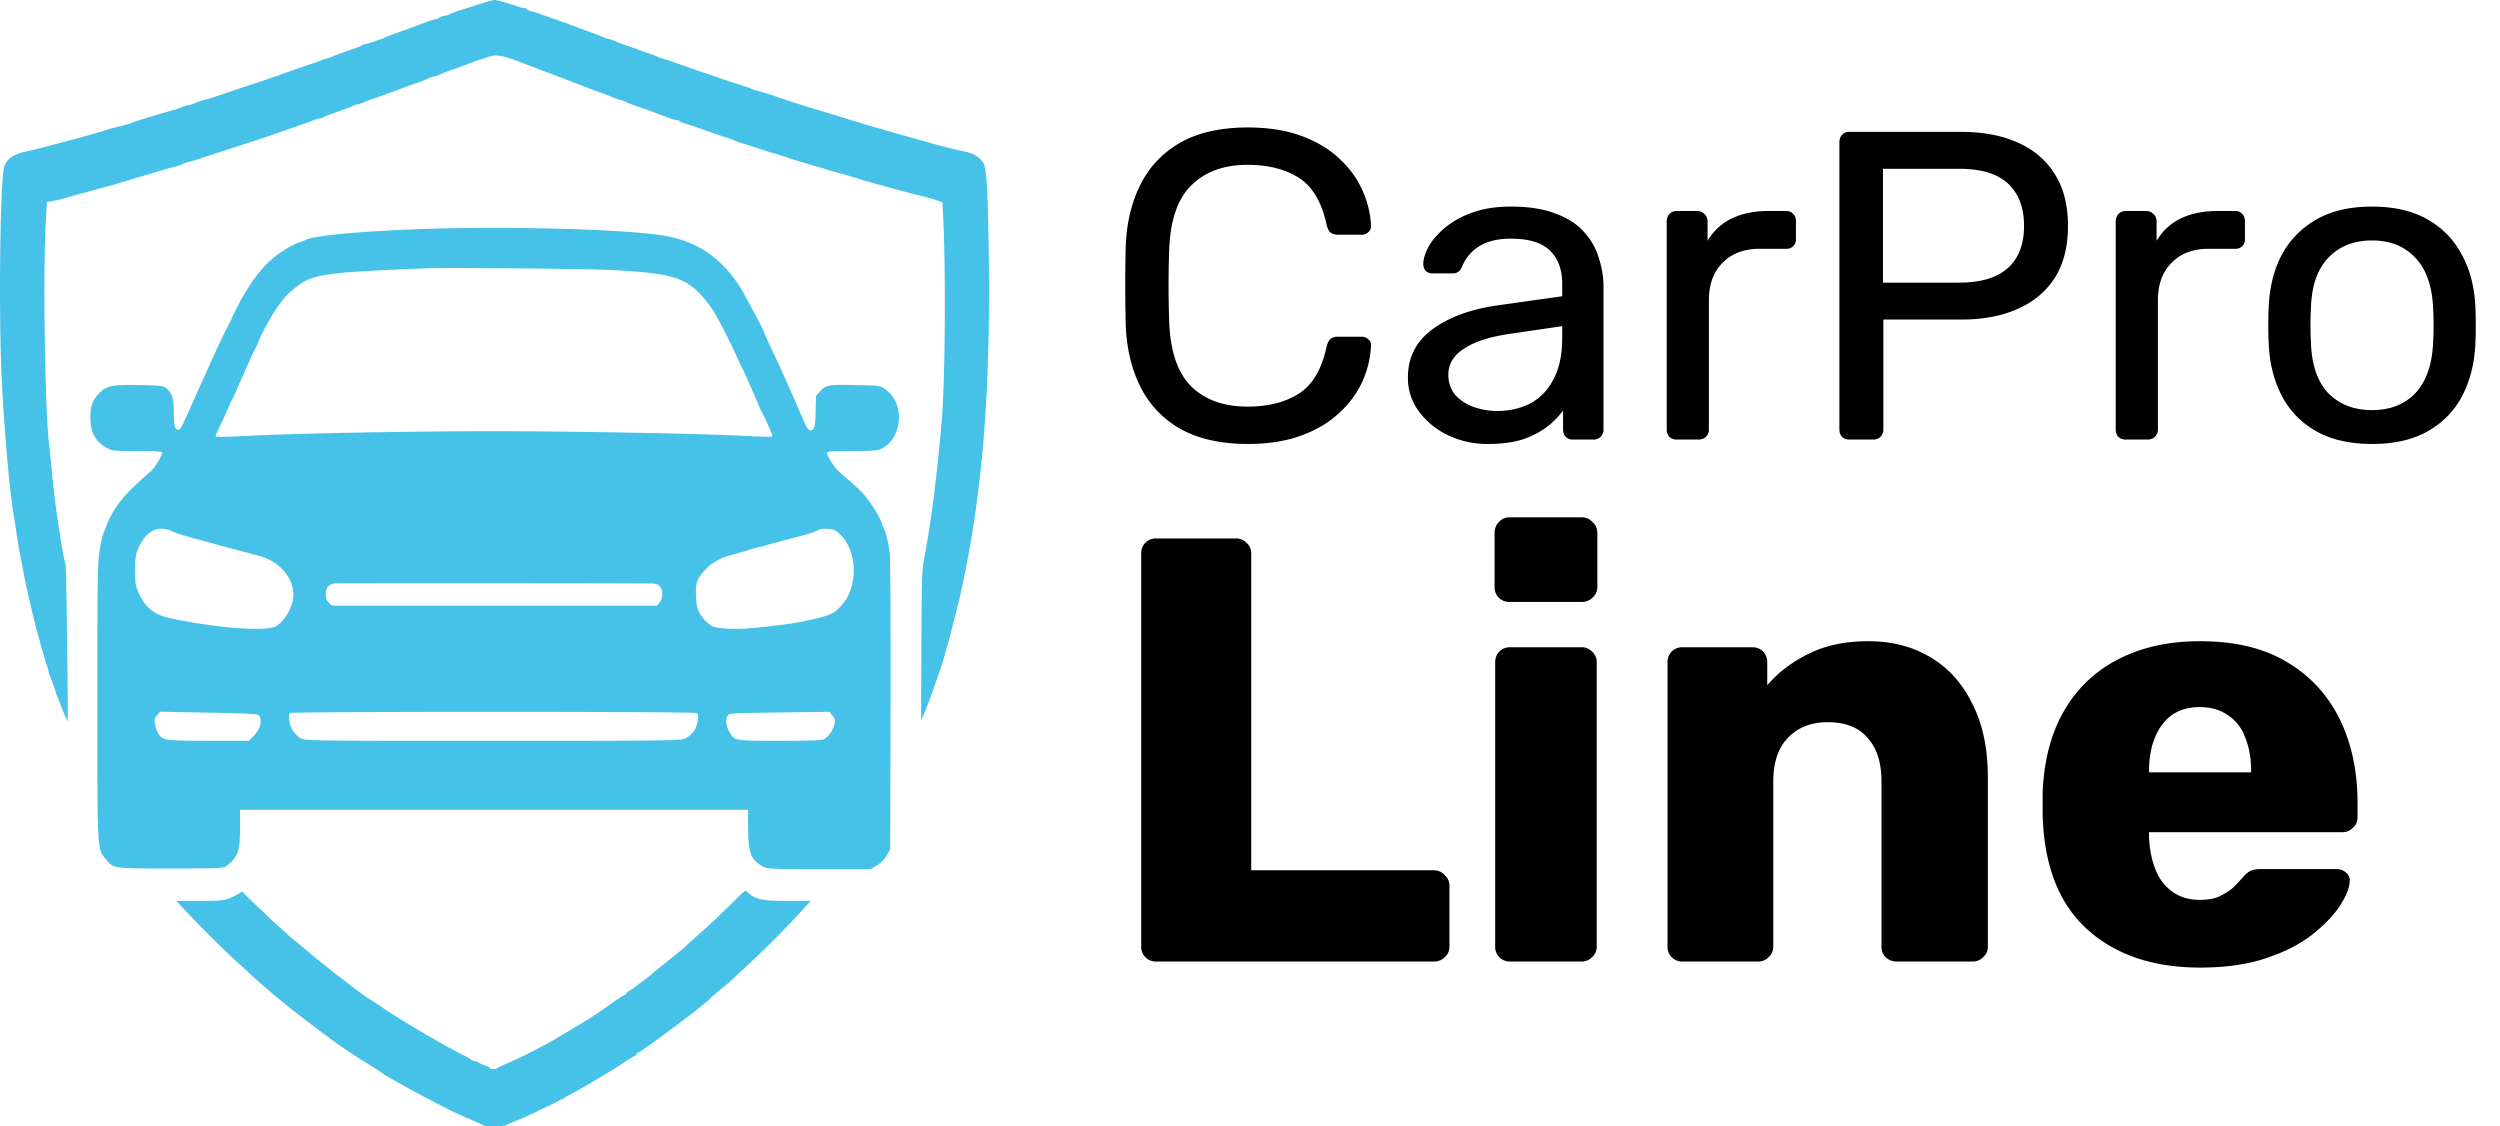
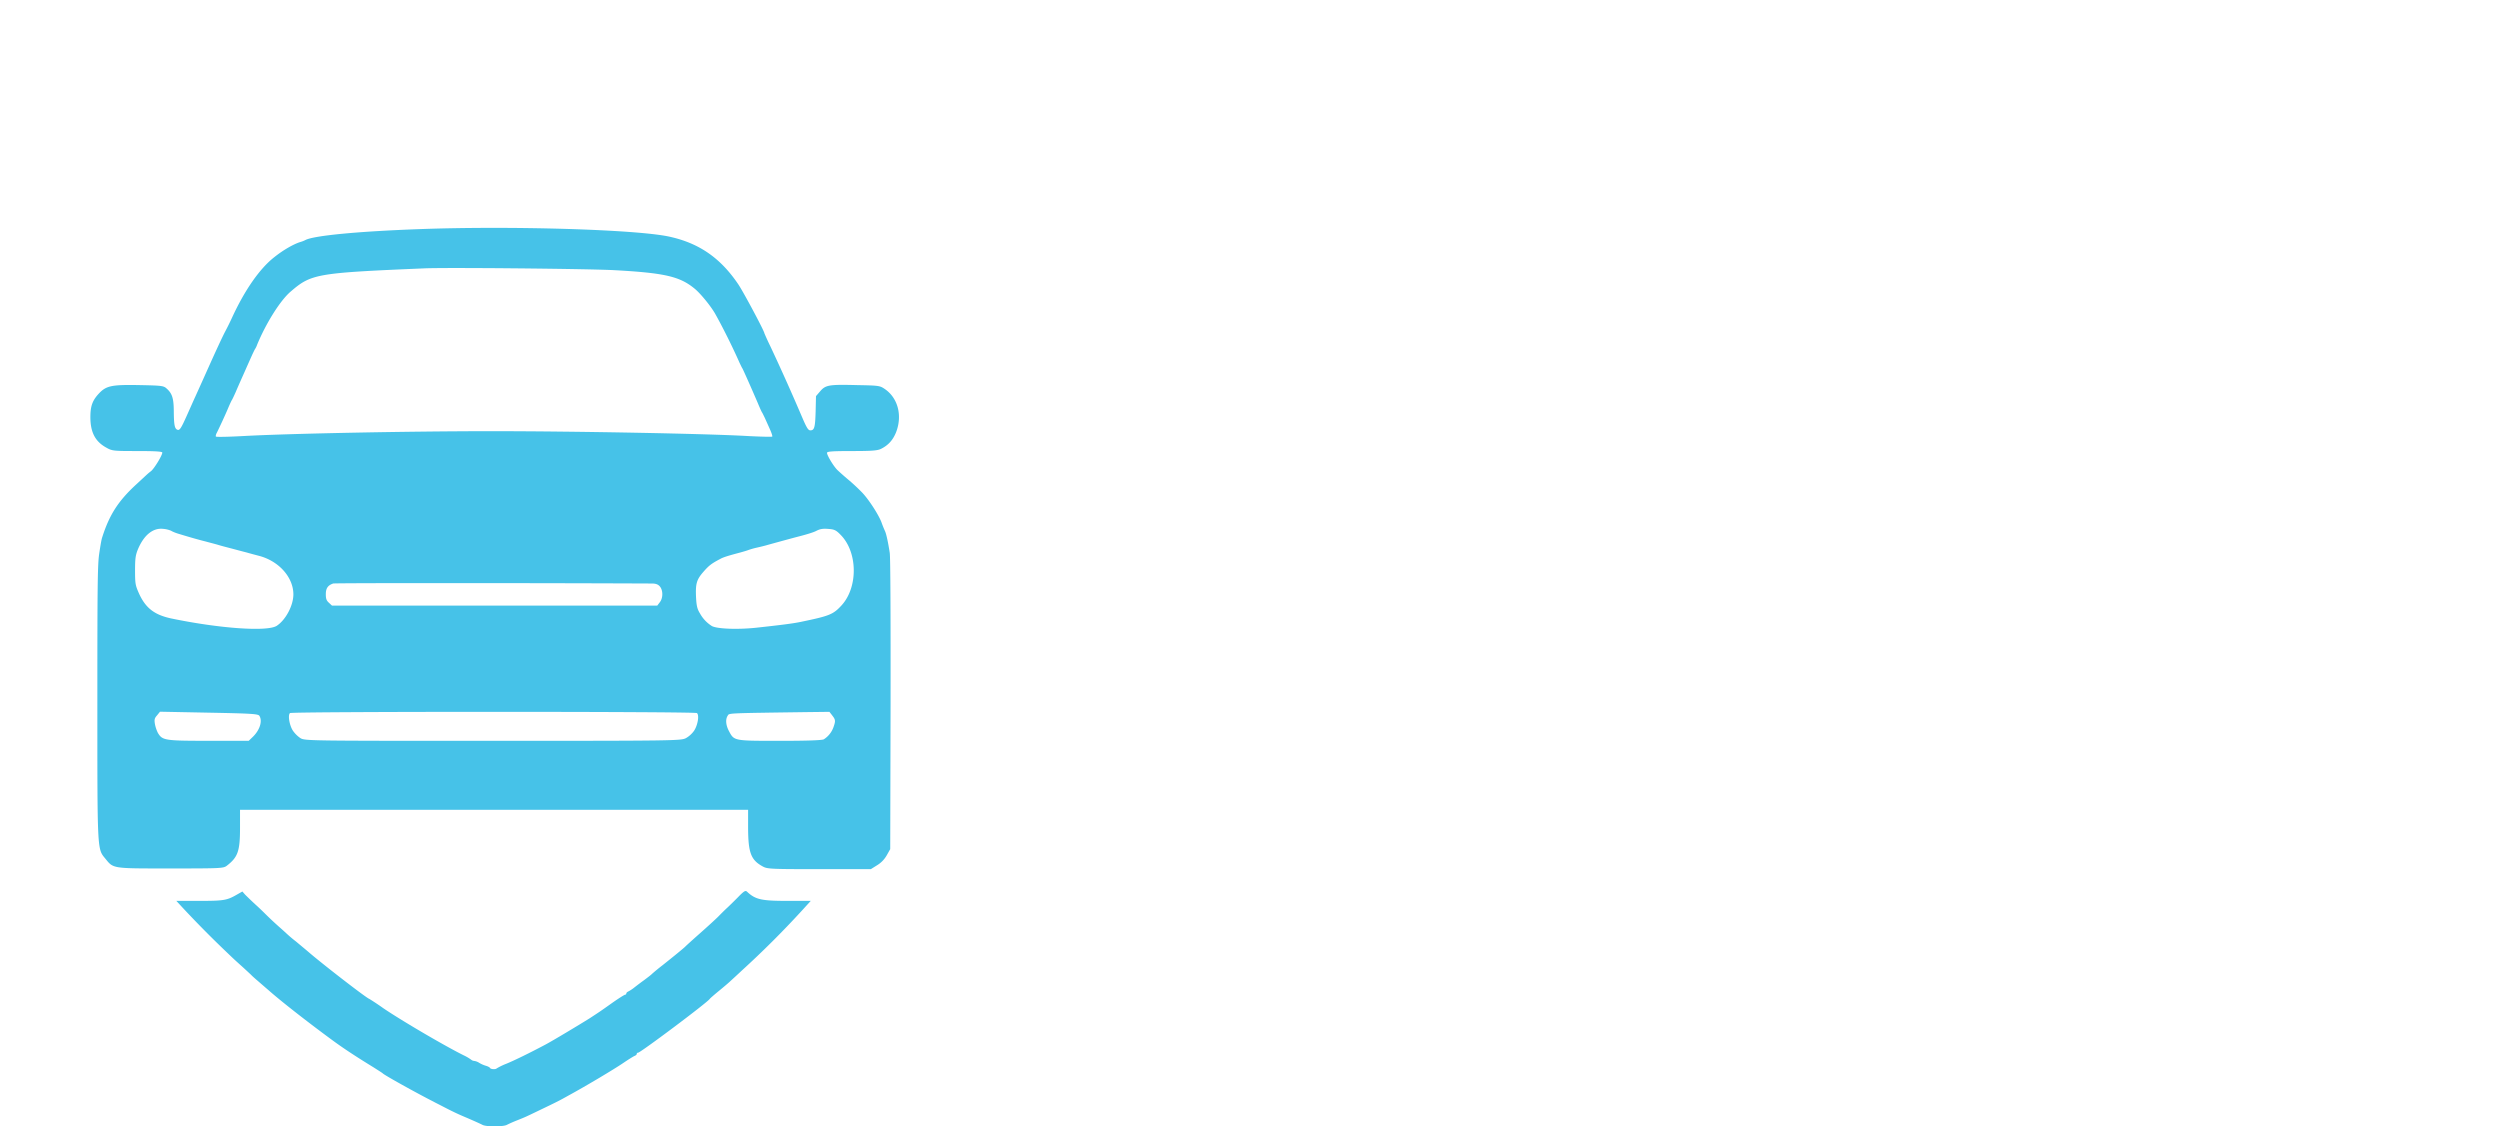
<svg xmlns="http://www.w3.org/2000/svg" width="91" height="41" fill="none">
-   <path d="M45.424 16.16c-.981 0-1.797-.181-2.448-.544a3.574 3.574 0 01-1.456-1.52c-.33-.65-.512-1.408-.544-2.272a61.841 61.841 0 010-2.848c.032-.864.213-1.621.544-2.272.33-.65.816-1.157 1.456-1.52.65-.363 1.467-.544 2.448-.544.736 0 1.381.101 1.936.304.555.203 1.013.475 1.376.816.373.341.656.725.848 1.152.192.416.299.848.32 1.296a.261.261 0 01-.096.24.326.326 0 01-.24.096h-.88a.43.43 0 01-.256-.08c-.064-.053-.112-.15-.144-.288-.181-.832-.523-1.403-1.024-1.712-.49-.31-1.11-.464-1.856-.464-.853 0-1.53.245-2.032.736-.501.48-.773 1.253-.816 2.32-.032.875-.032 1.77 0 2.688.043 1.067.315 1.845.816 2.336.501.48 1.179.72 2.032.72.747 0 1.365-.155 1.856-.464.501-.31.843-.88 1.024-1.712.032-.139.08-.235.144-.288a.43.43 0 01.256-.08h.88c.096 0 .176.032.24.096a.261.261 0 01.096.24 3.59 3.59 0 01-.32 1.312 3.56 3.56 0 01-.848 1.136c-.363.341-.821.613-1.376.816-.555.203-1.2.304-1.936.304zm8.736 0a3.277 3.277 0 01-1.456-.32 2.814 2.814 0 01-1.056-.864 2.027 2.027 0 01-.4-1.232c0-.736.299-1.323.896-1.76.598-.437 1.376-.725 2.336-.864l2.384-.336v-.464c0-.512-.15-.912-.448-1.2-.288-.288-.762-.432-1.424-.432-.48 0-.87.096-1.168.288a1.56 1.56 0 00-.608.736c-.064.16-.176.24-.336.24h-.72a.368.368 0 01-.272-.096.429.429 0 01-.08-.256c0-.16.059-.357.176-.592.128-.235.32-.464.576-.688a3.17 3.17 0 01.976-.56c.406-.16.896-.24 1.472-.24.64 0 1.179.085 1.616.256.438.16.779.379 1.024.656.256.277.438.592.544.944.118.352.176.71.176 1.072v5.184a.37.37 0 01-.112.272A.346.346 0 0158 16h-.736a.368.368 0 01-.272-.096.404.404 0 01-.096-.272v-.688a3.13 3.13 0 01-.56.576 3.247 3.247 0 01-.88.464c-.352.117-.784.176-1.296.176zm.336-1.2c.438 0 .838-.09 1.2-.272.363-.192.646-.485.848-.88.214-.395.32-.89.32-1.488v-.448l-1.856.272c-.757.107-1.328.288-1.712.544-.384.245-.576.56-.576.944 0 .299.086.55.256.752a1.7 1.7 0 00.672.432c.278.096.56.144.848.144zm6.54 1.04a.404.404 0 01-.272-.096.404.404 0 01-.096-.272V8.064c0-.107.032-.197.096-.272a.37.37 0 01.272-.112h.736a.37.37 0 01.272.112.37.37 0 01.112.272v.704a2.03 2.03 0 01.88-.816c.374-.181.822-.272 1.344-.272h.64a.32.32 0 01.256.112c.064.064.096.15.096.256v.656a.346.346 0 01-.096.256.346.346 0 01-.256.096h-.96c-.576 0-1.029.17-1.36.512-.33.33-.496.784-.496 1.36v4.704a.37.37 0 01-.112.272.404.404 0 01-.272.096h-.784zm6.287 0c-.118 0-.208-.032-.272-.096a.404.404 0 01-.097-.272V5.184c0-.117.033-.208.097-.272a.339.339 0 01.272-.112h4.064c.789 0 1.472.128 2.047.384.587.256 1.04.64 1.36 1.152.32.501.48 1.13.48 1.888 0 .757-.16 1.387-.48 1.888-.32.501-.773.88-1.36 1.136-.575.256-1.258.384-2.047.384h-2.832v4a.37.37 0 01-.113.272c-.063.064-.154.096-.271.096h-.849zm1.216-5.712h2.767c.79 0 1.382-.176 1.776-.528.395-.352.593-.864.593-1.536 0-.661-.192-1.173-.576-1.536-.385-.363-.982-.544-1.793-.544H68.54v4.144zM77.38 16a.404.404 0 01-.272-.096.404.404 0 01-.096-.272V8.064c0-.107.032-.197.096-.272a.37.37 0 01.272-.112h.736a.37.37 0 01.272.112.37.37 0 01.112.272v.704c.213-.363.507-.635.88-.816.374-.181.822-.272 1.344-.272h.64a.32.32 0 01.256.112c.064.064.096.15.096.256v.656a.346.346 0 01-.096.256.346.346 0 01-.256.096h-.96c-.576 0-1.03.17-1.36.512-.33.33-.496.784-.496 1.36v4.704a.37.37 0 01-.112.272.404.404 0 01-.272.096h-.784zm8.962.16c-.81 0-1.488-.155-2.032-.464a3.134 3.134 0 01-1.248-1.28c-.288-.555-.448-1.184-.48-1.888a12.08 12.08 0 01-.016-.688c0-.288.005-.517.016-.688.032-.715.192-1.344.48-1.888.299-.544.72-.97 1.264-1.28.544-.31 1.216-.464 2.016-.464s1.472.155 2.016.464c.544.31.96.736 1.248 1.28.299.544.464 1.173.496 1.888.01.17.016.4.016.688 0 .277-.005.507-.016.688-.032.704-.192 1.333-.48 1.888-.288.544-.704.97-1.248 1.28-.544.31-1.221.464-2.032.464zm0-1.232c.661 0 1.19-.208 1.584-.624.395-.427.608-1.045.64-1.856.01-.16.016-.363.016-.608s-.005-.448-.016-.608c-.032-.81-.245-1.424-.64-1.84-.395-.427-.923-.64-1.584-.64s-1.195.213-1.6.64c-.395.416-.603 1.03-.624 1.84-.01.16-.016.363-.016.608s.005.448.016.608c.021.81.23 1.43.624 1.856.405.416.939.624 1.6.624zM42.09 35a.536.536 0 01-.396-.154.536.536 0 01-.154-.396v-14.3c0-.161.051-.293.154-.396a.536.536 0 01.396-.154h2.904a.51.51 0 01.374.154.502.502 0 01.176.396v11.528h6.644c.161 0 .293.059.396.176a.502.502 0 01.176.396v2.2a.502.502 0 01-.176.396.536.536 0 01-.396.154H42.09zm12.885 0a.536.536 0 01-.396-.154.536.536 0 01-.154-.396V24.11c0-.161.051-.293.154-.396a.536.536 0 01.396-.154h2.596a.51.51 0 01.374.154.502.502 0 01.176.396v10.34a.502.502 0 01-.176.396.51.51 0 01-.374.154h-2.596zm-.022-13.09a.536.536 0 01-.396-.154.536.536 0 01-.154-.396v-1.958c0-.161.051-.293.154-.396a.502.502 0 01.396-.176h2.618c.161 0 .293.059.396.176a.502.502 0 01.176.396v1.958a.502.502 0 01-.176.396.536.536 0 01-.396.154h-2.618zM61.248 35a.536.536 0 01-.396-.154.536.536 0 01-.154-.396V24.11a.54.54 0 01.154-.396.536.536 0 01.396-.154h2.53c.162 0 .294.051.396.154a.536.536 0 01.154.396v.836c.382-.455.88-.836 1.496-1.144.616-.308 1.342-.462 2.178-.462.851 0 1.6.19 2.244.572.66.381 1.174.946 1.54 1.694.382.733.572 1.635.572 2.706v6.138a.502.502 0 01-.176.396.51.51 0 01-.374.154h-2.772a.586.586 0 01-.396-.154.536.536 0 01-.154-.396v-6.006c0-.69-.168-1.217-.506-1.584-.322-.381-.806-.572-1.452-.572-.6 0-1.085.19-1.452.572-.352.367-.528.895-.528 1.584v6.006a.502.502 0 01-.176.396.51.51 0 01-.374.154h-2.75zm18.846.22c-1.731 0-3.11-.47-4.136-1.408-1.027-.939-1.562-2.332-1.606-4.18v-.77c.044-1.159.3-2.149.77-2.97A4.73 4.73 0 0177.102 24c.85-.44 1.84-.66 2.97-.66 1.29 0 2.354.257 3.19.77a4.874 4.874 0 011.914 2.09c.425.88.638 1.885.638 3.014v.528a.502.502 0 01-.176.396.509.509 0 01-.374.154h-7.04v.154c.014.425.088.814.22 1.166s.337.63.616.836c.278.205.616.308 1.012.308.293 0 .535-.044.726-.132.205-.103.374-.213.506-.33.132-.132.234-.242.308-.33.132-.147.234-.235.308-.264.088-.044.22-.066.396-.066h2.728c.146 0 .264.044.352.132.102.073.146.183.132.33-.015.25-.14.55-.374.902-.235.352-.58.704-1.034 1.056-.44.337-.998.616-1.672.836-.675.22-1.46.33-2.354.33zm-1.87-7.106h3.718v-.044c0-.47-.074-.88-.22-1.232a1.616 1.616 0 00-.638-.814c-.279-.19-.616-.286-1.012-.286s-.734.095-1.012.286c-.264.19-.47.462-.616.814-.147.352-.22.763-.22 1.232v.044z" fill="#000" />
-   <path d="M17.372.175c-.3.096-.625.201-.718.226-.093.03-.203.07-.24.096a.668.668 0 01-.246.08c-.092.02-.181.055-.194.076-.013.025-.059.045-.101.045-.047 0-.258.065-.473.15-.41.156-.448.171-.963.352-.173.06-.354.13-.4.15-.153.076-.668.252-.727.252-.03 0-.089.02-.131.045a1.74 1.74 0 01-.304.126c-.549.19-.701.246-.76.28a.9.9 0 01-.211.071c-.08.02-.186.055-.232.08-.047.02-.161.066-.254.09l-.388.132c-.515.185-.676.24-.794.28-.068.026-.232.081-.359.126-.224.08-.427.146-.895.302-.123.035-.33.105-.456.15-.63.216-.946.322-1.183.382-.105.025-.22.07-.253.09a.961.961 0 01-.253.08.801.801 0 00-.232.071 1.322 1.322 0 01-.254.086c-.418.115-1.478.437-1.562.477-.085.04-.317.105-.697.196-.105.025-.257.07-.338.1-.152.05-.945.276-1.245.352-.093.02-.3.08-.465.12-.359.1-.806.216-1.119.281-.451.106-.671.262-.772.548-.148.417-.207 5.309-.093 7.664.097 1.95.27 3.963.439 5.023.025.136.072.452.11.703.038.246.084.543.105.653.026.11.08.402.127.653a35.643 35.643 0 00.642 2.712c.093.332.194.673.228.764a.87.87 0 01.059.21c0 .03.017.096.042.146.05.106.211.548.211.578 0 .04.427 1.1.435 1.085.03-.066-.042-5.66-.072-5.721-.046-.085-.181-.869-.346-2.034-.059-.437-.08-.603-.181-1.633l-.09-.879c-.138-1.366-.202-6.067-.105-7.885l.043-.753.19-.03c.105-.02.325-.07.485-.116.165-.05.418-.12.57-.16.152-.04.397-.106.55-.151.151-.04.388-.106.527-.141.14-.04.376-.11.528-.156.152-.05.342-.105.422-.13.08-.02.262-.076.401-.116a24.3 24.3 0 01.971-.281c.118-.03.25-.075.296-.1.046-.026.169-.066.274-.091.106-.03.296-.085.422-.13a180.98 180.98 0 011.702-.553 56.42 56.42 0 001.402-.477l.443-.156c.173-.06.397-.14.499-.18a.964.964 0 01.24-.071.32.32 0 00.14-.045c.067-.04.164-.076.747-.281.14-.05.283-.106.317-.126a.9.9 0 01.21-.07c.081-.02.187-.056.233-.08.046-.026.228-.091.401-.151.473-.166.71-.252 1.035-.377.164-.06.41-.15.549-.196.139-.05.283-.105.316-.126a.702.702 0 01.211-.075c.08-.02.186-.055.233-.08a6.9 6.9 0 01.527-.201c.245-.086.49-.176.55-.201.177-.07.688-.241.831-.276.16-.04.503.035.92.196.165.065.583.226.93.356.35.13.852.322 1.119.427.266.1.684.261.928.352.245.085.482.18.528.2.047.026.152.06.233.081.08.015.173.05.21.075.034.02.208.09.38.151.326.11.858.306 1.175.427.097.04.215.07.257.07.042 0 .089.015.106.035.017.026.122.066.228.1.11.031.295.091.41.131.485.176.983.347 1.14.397.092.025.206.066.253.09.046.026.169.07.274.101.106.03.291.09.414.13.57.186.713.232.853.267.08.025.262.08.401.13a25.663 25.663 0 00.992.302c.613.18.79.236.95.276.093.025.321.09.507.15.186.061.414.131.507.151.181.05.59.161 1.026.282.688.185.849.226 1.043.27.118.031.295.081.4.121l.19.066.026.497c.102 1.929.076 6.012-.05 7.453-.178 2.065-.385 3.687-.66 5.123-.058.322-.071.764-.08 3.09l-.012 2.712.14-.332c.075-.18.227-.588.337-.904.11-.316.215-.618.236-.673.136-.362.676-2.426.807-3.089l.106-.527c.637-3.21.895-6.675.84-11.276-.03-2.35-.072-3.19-.173-3.45-.089-.216-.346-.397-.672-.463-.376-.08-.806-.185-1.14-.28-.16-.046-.371-.106-.464-.131-.093-.026-.292-.08-.444-.126-.152-.04-.388-.11-.527-.146-.14-.04-.372-.105-.516-.15-.147-.04-.375-.106-.506-.146-.135-.04-.55-.166-.92-.281a51.78 51.78 0 00-.909-.276c-.312-.09-.924-.287-1.414-.452a7.988 7.988 0 00-.739-.232 1.88 1.88 0 01-.274-.095 4.514 4.514 0 00-.275-.1c-.3-.09-.591-.186-.844-.272-.127-.045-.287-.105-.36-.125-.067-.025-.232-.08-.358-.12-.245-.086-.524-.182-.895-.317-.123-.04-.3-.1-.393-.126a1.528 1.528 0 01-.253-.09 7.788 7.788 0 00-.338-.13c-.14-.046-.3-.106-.36-.126-.058-.025-.248-.09-.421-.151a4.99 4.99 0 01-.401-.15 1.266 1.266 0 00-.233-.081.9.9 0 01-.21-.07 3.358 3.358 0 00-.317-.126l-.55-.2c-.32-.126-.54-.207-1.034-.377-.173-.06-.363-.126-.422-.151a1.918 1.918 0 00-.266-.08c-.085-.016-.17-.05-.182-.076-.012-.025-.055-.045-.097-.045S18.913.26 18.803.22c-.287-.1-.747-.226-.823-.221-.034 0-.304.08-.608.175z" fill="#46C2E8" />
  <path d="M15.219 8.342c-2.175.08-3.775.231-4.096.392a.995.995 0 01-.19.075c-.245.075-.63.296-.95.553-.532.416-1.077 1.2-1.541 2.21a9.763 9.763 0 01-.241.487c-.127.24-.414.869-.773 1.672l-.317.703c-.063.136-.198.442-.304.678-.22.493-.27.568-.358.528-.093-.045-.119-.181-.123-.678-.004-.467-.059-.643-.266-.824-.105-.095-.181-.105-.958-.12-1.022-.02-1.225.02-1.487.29-.249.262-.325.468-.325.875 0 .547.173.884.57 1.105.22.125.25.13 1.136.13.625 0 .912.015.912.056 0 .1-.295.587-.414.678a2.17 2.17 0 00-.156.13l-.38.352c-.65.598-.975 1.1-1.237 1.923-.03.08-.076.367-.114.628-.055.402-.063 1.246-.063 5.35 0 5.484-.005 5.358.287 5.715.304.372.228.362 2.373.362 1.828 0 1.925-.005 2.048-.096.41-.316.485-.532.485-1.391v-.648h18.494v.663c.005.904.102 1.165.537 1.401.164.09.291.096 2.052.096h1.879l.224-.14a1 1 0 00.354-.363l.127-.226.013-5.258c.004-3.154-.005-5.37-.03-5.525-.055-.362-.122-.678-.169-.784a4.1 4.1 0 01-.135-.336c-.11-.281-.456-.819-.7-1.075a7.283 7.283 0 00-.465-.437 9.82 9.82 0 01-.423-.371c-.139-.126-.392-.543-.392-.638 0-.05.181-.066.903-.066.73 0 .933-.015 1.064-.08.262-.13.431-.317.545-.598.236-.603.076-1.24-.397-1.572-.19-.13-.211-.135-1.013-.15-1.03-.026-1.153-.006-1.351.225l-.152.176-.013.558c-.017.592-.047.688-.194.688-.076 0-.135-.095-.304-.492a78.932 78.932 0 00-1.145-2.557 9.465 9.465 0 01-.223-.487c0-.075-.769-1.517-.955-1.788-.646-.954-1.423-1.492-2.508-1.728-1.203-.261-5.772-.397-9.141-.271zm7.136 1.492c1.828.1 2.381.226 2.917.663.216.17.604.648.76.924.266.472.63 1.2.887 1.783.046.095.089.186.101.2.021.026.326.714.57 1.281.068.166.136.312.148.327.013.015.055.105.102.2l.185.413c.06.13.097.25.085.266-.013.015-.418.005-.904-.02-1.457-.085-6.312-.176-9.306-.176-2.952 0-7.364.085-9.028.176-.544.03-1 .04-1.013.02-.013-.015 0-.08.034-.14.084-.166.325-.684.43-.94.055-.126.106-.236.119-.251.012-.015.076-.15.143-.301.063-.151.211-.483.321-.729.11-.25.236-.532.279-.627.046-.096.088-.186.101-.201a.71.71 0 00.072-.151c.32-.779.844-1.617 1.224-1.939.752-.648.946-.678 4.869-.844.84-.035 5.937.015 6.904.066zM6.229 19.32c.046.03.165.08.27.11.43.131.714.212.993.282.164.045.363.095.443.12.08.026.291.081.464.126.173.045.431.116.57.15.14.041.35.096.465.126.722.191 1.245.784 1.245 1.402 0 .407-.283.934-.608 1.145-.35.22-2.094.095-3.846-.271-.625-.136-.946-.392-1.191-.965-.106-.246-.118-.326-.118-.778 0-.422.017-.548.093-.744.215-.532.549-.813.924-.773a.93.93 0 01.296.07zm24.368.146c.625.628.642 1.904.038 2.567-.309.336-.435.386-1.503.607-.275.056-.693.11-1.626.211-.68.07-1.436.04-1.605-.07a1.26 1.26 0 01-.422-.452c-.093-.15-.122-.256-.14-.532-.029-.543.01-.689.263-.98.202-.231.29-.301.616-.472.106-.06.283-.116.718-.231.127-.035.262-.075.296-.09a2.89 2.89 0 01.316-.09c.14-.031.321-.076.401-.101.456-.126.769-.211 1.014-.277.38-.095.637-.175.739-.226.152-.08.249-.095.481-.075.19.015.258.05.414.211zM23.73 21.24c.135 0 .22.03.283.1.127.141.127.432 0 .588l-.089.116h-11.84l-.114-.106c-.088-.08-.11-.145-.11-.311 0-.216.077-.322.267-.387.059-.02 6.946-.02 11.603 0zM9.442 26.057c.118.186.017.512-.232.758l-.156.15H7.593c-1.6 0-1.68-.014-1.845-.286a1.276 1.276 0 01-.11-.331c-.025-.156-.013-.206.08-.311l.106-.131 1.782.035c1.562.03 1.794.045 1.836.116zm15.927-.1c.089.07.034.426-.101.637a.92.92 0 01-.304.276c-.182.09-.384.096-7.026.096-6.748 0-6.84 0-7.005-.1a1.056 1.056 0 01-.27-.267c-.131-.2-.19-.578-.106-.643.076-.06 14.736-.06 14.812 0zm4.924.085c.122.155.126.2.046.426a.867.867 0 01-.35.442c-.064.036-.566.056-1.596.056-1.685 0-1.668.005-1.858-.352-.114-.216-.135-.427-.047-.562.06-.096-.076-.09 2.867-.131l.836-.01.102.13zm-3.403 6.589c-.127.13-.317.316-.419.412-.105.095-.253.246-.337.331-.08.08-.376.352-.655.598-.278.246-.515.462-.528.477-.033.04-.439.372-.844.693a7.853 7.853 0 00-.38.312c-.013.02-.144.12-.291.23-.148.106-.317.237-.38.287-.06.045-.144.1-.182.116-.042.02-.076.05-.076.075 0 .025-.021.045-.042.045-.026 0-.241.136-.477.302-.465.331-.47.331-.815.557-.36.226-1.364.829-1.622.964-.561.297-1.102.563-1.406.688a2.4 2.4 0 00-.355.171c-.042.045-.215.035-.244-.015-.013-.025-.08-.06-.152-.08a1.063 1.063 0 01-.241-.106.443.443 0 00-.182-.07.199.199 0 01-.105-.04 1.578 1.578 0 00-.27-.16c-.701-.347-2.276-1.272-2.927-1.714a9.948 9.948 0 00-.519-.346c-.06 0-1.516-1.12-2.137-1.642-.156-.136-.396-.332-.527-.443a4.819 4.819 0 01-.355-.3 11.32 11.32 0 00-.224-.202 12.671 12.671 0 01-.553-.517 9.748 9.748 0 00-.355-.337c-.152-.14-.316-.3-.371-.356l-.097-.11-.203.115c-.355.206-.477.226-1.351.226h-.849l.199.216a39.26 39.26 0 001.507 1.532c.43.412.376.361.739.688.152.14.283.261.295.276.013.015.106.1.212.19.105.091.278.242.384.332.447.397 1.376 1.125 2.276 1.788.413.307.874.613 1.562 1.035.173.11.325.206.338.221.05.06 1.224.713 1.858 1.035.08.045.186.095.232.12.426.221.608.312.992.472.245.106.49.216.545.246.13.076.764.076.895 0a4.72 4.72 0 01.376-.165c.3-.12.291-.116.781-.352.68-.326.73-.351 1.098-.557.629-.342 1.664-.96 1.984-1.18.186-.126.372-.242.414-.257.038-.015.072-.045.072-.07 0-.025.021-.045.05-.045.085 0 2.526-1.828 2.61-1.96.013-.02.156-.145.321-.28.165-.136.363-.302.435-.372.076-.07.253-.231.397-.367a34.263 34.263 0 002.191-2.184l.33-.362h-.858c-.945 0-1.16-.05-1.465-.337-.055-.05-.105-.02-.3.176z" fill="#46C2E8" />
</svg>